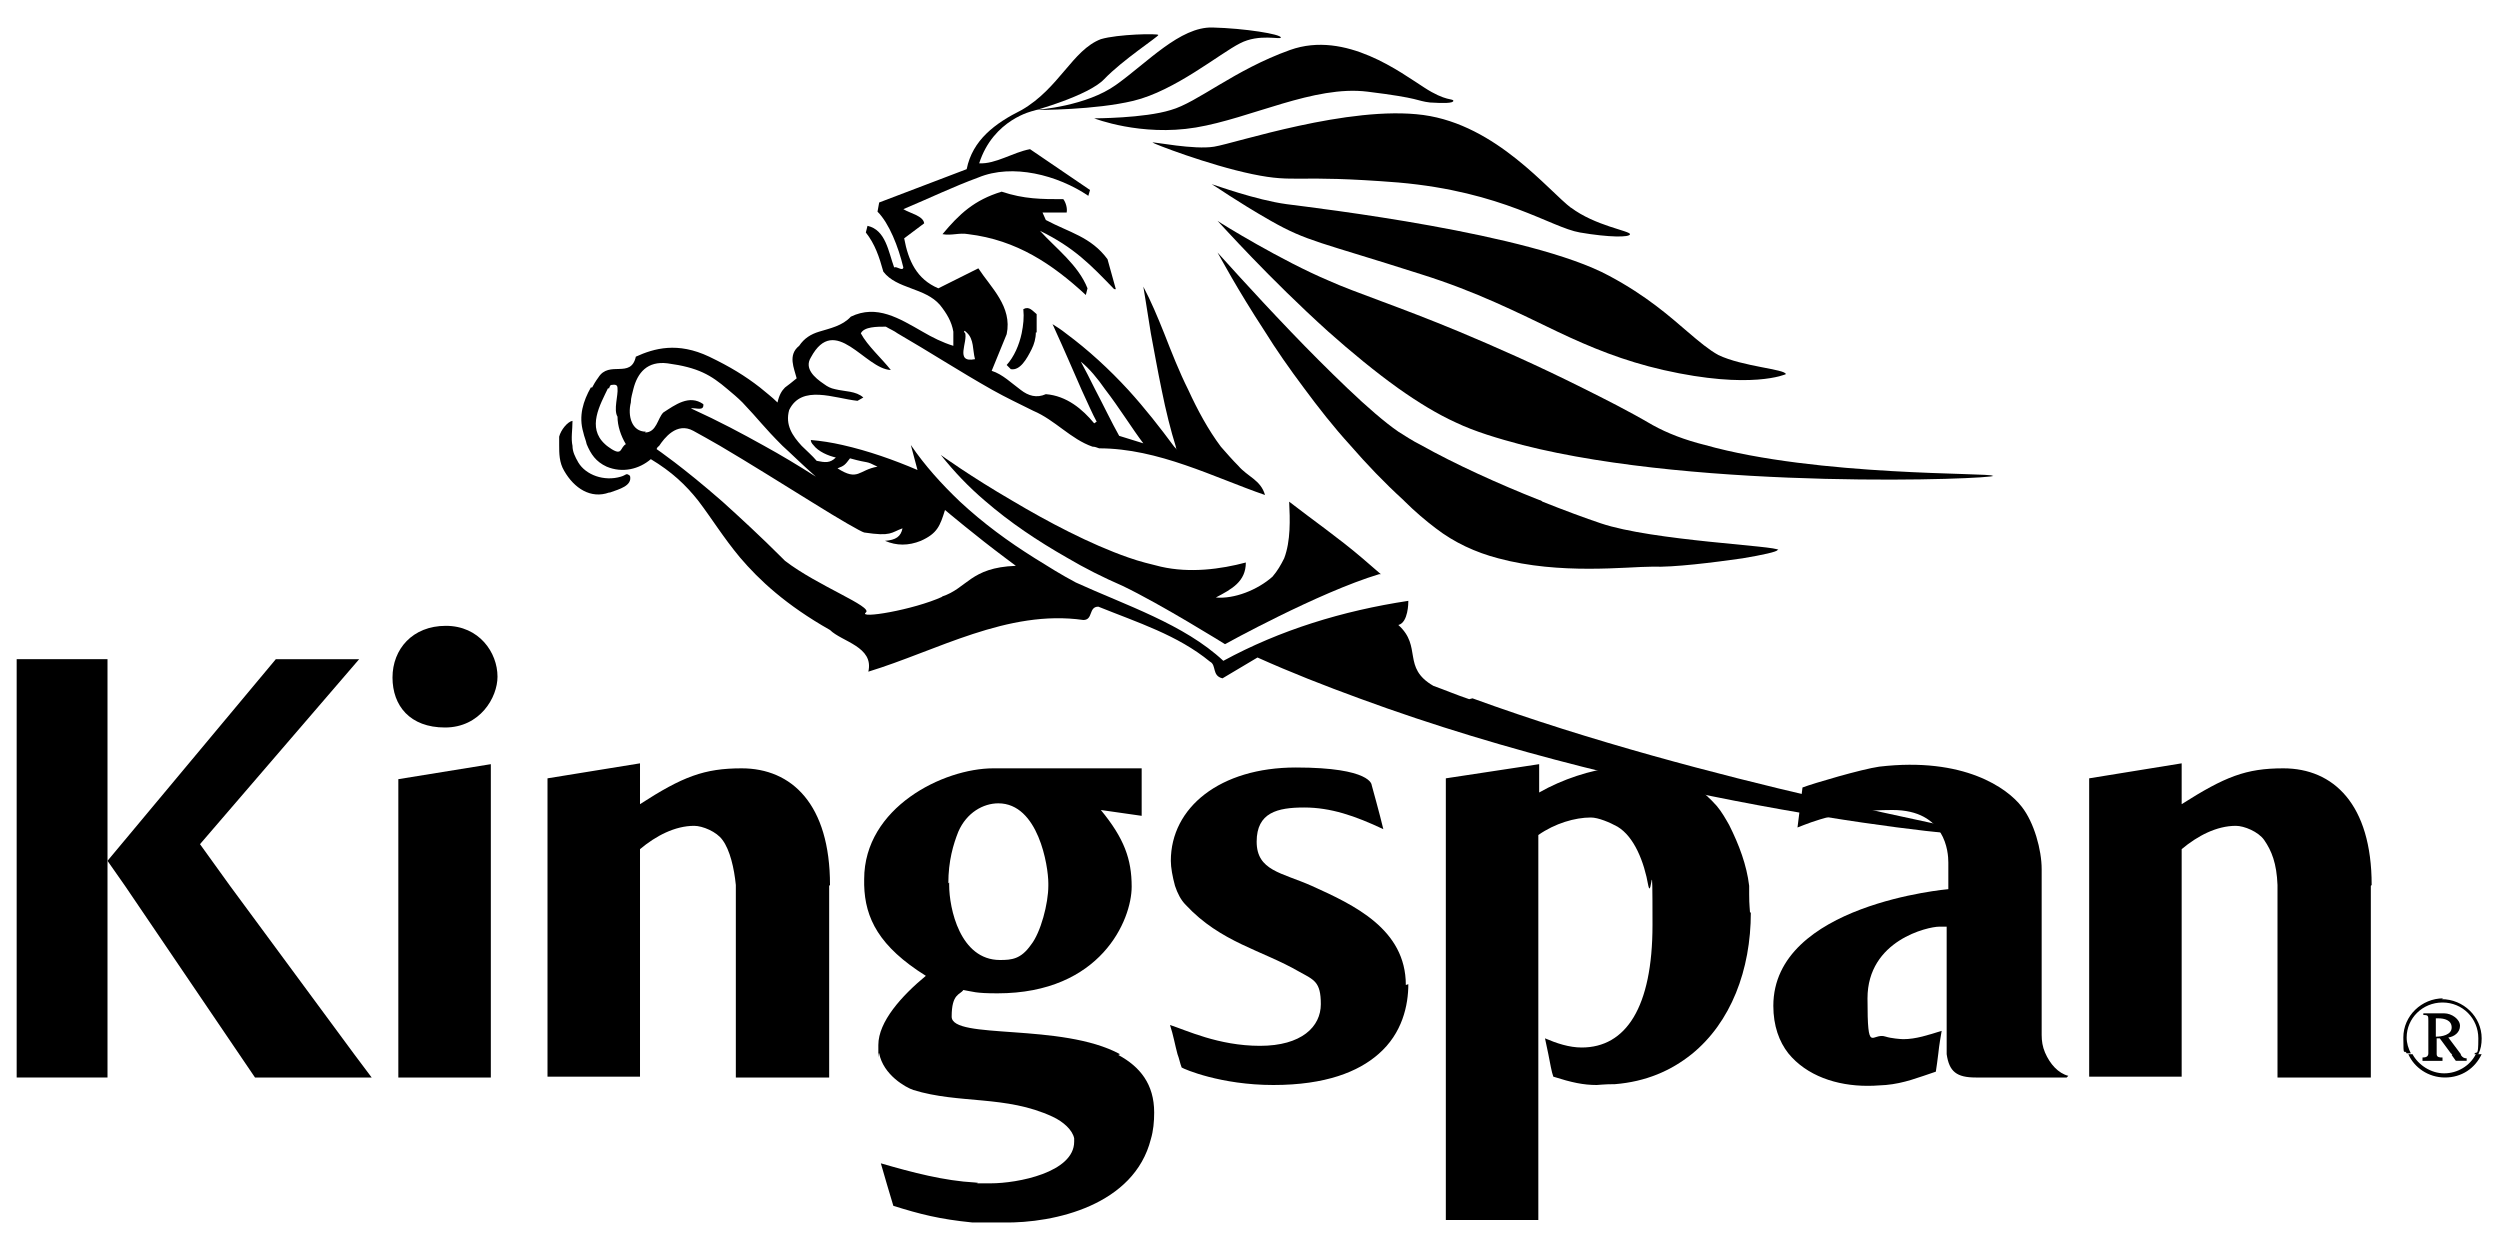
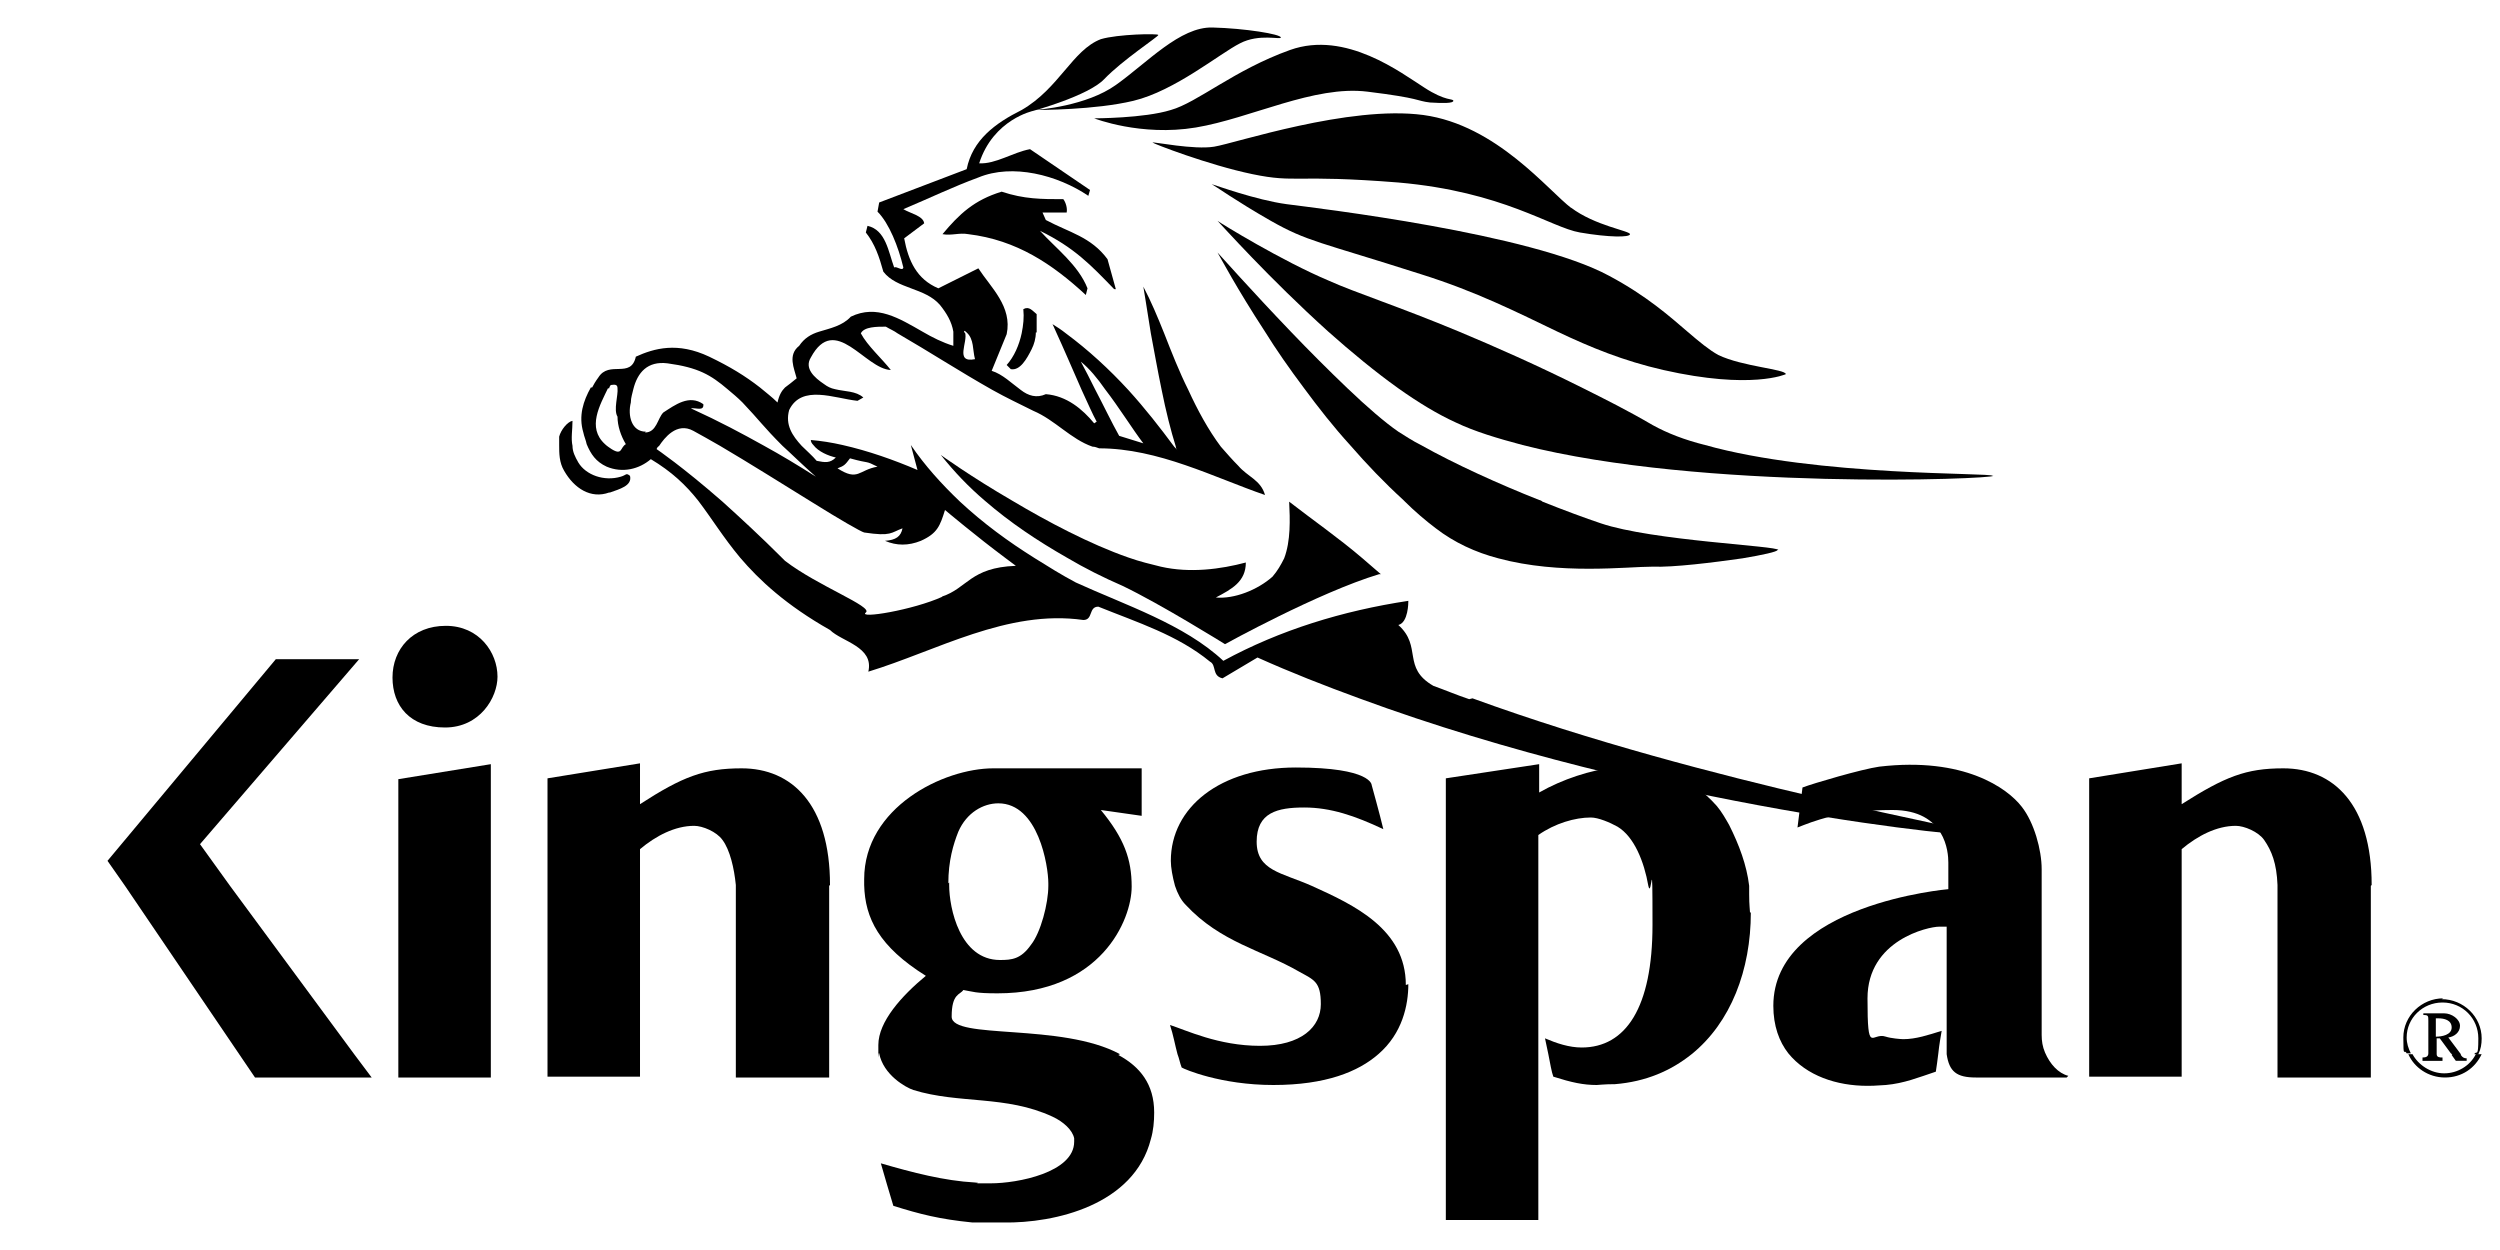
<svg xmlns="http://www.w3.org/2000/svg" id="Layer_1" version="1.1" viewBox="0 0 300 150">
  <path d="M188.6,25c-2.8-2.1-9-10-17.8-11.2-8.9-1.2-22.6,3.4-25.1,3.8-2.4.4-7.3-.6-7.4-.5,0,.1,6.7,2.7,12,3.8,5.3,1.1,4.9,0,17.5,1,12.6,1.1,18.3,5.4,21.8,6,3.5.6,6,.6,6,.2s-4.2-1-7.1-3.2ZM170.9,10.5c-2.7-1.7-9.4-6.9-16.1-4.5-6.7,2.4-11.1,6.3-14.3,7.2-3.2,1-9.2,1-9.2,1,0,0,5.6,2.2,12.2,1.1,6.6-1.1,14.2-5.1,20.6-4.3,6.5.8,5.8,1.1,7.5,1.3,1.6.1,2.8.1,2.8-.2s-.9.1-3.5-1.6ZM145.5,3.3c-3.9-.1-7.8,4.2-11.6,6.9-3.5,2.5-9.2,3-10,3,.9,0,7.5,0,12.1-1.1,5-1.2,10.4-5.7,12.8-6.9,2.3-1.2,4.9-.4,4.9-.7,0-.4-4.3-1.1-8.2-1.2ZM133.9,34.7l-1-3.6c-2-2.7-4.6-3.2-7.4-4.7l-.4-.9h2.9c.1-.5-.1-1.2-.4-1.6-2.6,0-4.7,0-7.4-.9-3.3,1-5.1,2.7-7.1,5.1,1.1.2,2-.2,3.1,0,5.8.7,10.1,3.6,14.1,7.3l.2-.8c-1.1-2.8-3.8-4.8-5.7-6.9,4.1,2,6.1,4.1,8.9,7Z" />
  <path d="M176.3,83.9c-1.5-.5-2.9-1.1-4.3-1.6-3.8-2.2-1.3-4.7-4.2-7.3,1.2-.3,1.2-2.7,1.2-2.9-7.9,1.2-15.4,3.5-22.2,7.2-4.7-4.4-11.8-6.7-17.7-9.4-1.7-.9-3.3-1.9-4.9-2.9-3.2-2-6.2-4.2-9-6.8-2.2-2.1-4.2-4.3-5.9-6.8l.8,3c-2.8-1.2-5.9-2.3-9-3-1.3-.3-2.6-.5-3.8-.6,0,.2.1.4.3.6.6.8,1.8,1.3,2.7,1.5-.7.7-1.3.6-2.3.4-.5-.6-1.2-1.2-1.8-1.8-1.1-1.2-2-2.5-1.5-4.3,1.5-3.1,5.4-1.4,8.2-1.1l.7-.4c-.9-.8-2.2-.7-3.4-1-.5-.1-.9-.3-1.3-.6-1.2-.8-2.4-1.9-1.6-3.2,2.9-5.4,6.5,1.4,9.6,1.5-1.1-1.4-2.8-2.9-3.6-4.4h0c.4-.8,1.9-.8,3-.8.5.3,1,.5,1.4.8,3.8,2.2,7.5,4.6,11.4,6.8,1.6.9,3.3,1.7,4.9,2.5,2.6,1.1,4.5,3.4,7.1,4.3.3,0,.5.1.8.2,7.1,0,13.8,3.5,19.9,5.6-.5-1.8-2.1-2.2-3.2-3.5-.7-.7-1.4-1.5-2.1-2.3-1.5-2-2.8-4.4-3.9-6.8-1.1-2.2-2-4.5-2.9-6.8-.8-2-1.6-3.9-2.5-5.6,0,0,.4,2.4.9,5.6.4,2.1.8,4.4,1.3,6.8.5,2.5,1.1,4.9,1.7,6.8,0,.2.1.3.2.5-.1-.2-.2-.3-.4-.5-1.7-2.3-3.5-4.6-5.5-6.8-2.3-2.5-4.8-4.8-7.5-6.8-.5-.4-1.1-.8-1.6-1.1,0,0,.2.4.5,1.1.7,1.5,1.9,4.3,3,6.8.7,1.5,1.3,2.9,1.8,3.8l-.3.2c-1.4-1.7-3.3-3.3-5.8-3.5-1.1.5-2.1.2-3-.5-1.1-.8-2.2-1.9-3.5-2.3l1.8-4.4h0c.7-3.3-1.9-5.6-3.4-7.9l-4.8,2.4c-2.6-1.1-3.6-3.3-4.1-6l2.4-1.8c-.1-.9-1.7-1.2-2.5-1.7,3.1-1.3,6-2.7,9-3.8,4.1-1.7,9.5-.3,13.2,2.2l.2-.7-7.2-4.9c-2.1.4-4.1,1.8-6.1,1.7,1.7-5.3,6.5-6.3,6.5-6.3,0,0,6.6-1.8,8.5-3.8,2.2-2.3,6.5-5.1,6.5-5.3s-4.9-.1-6.9.5c-3.4,1.3-5,5.9-9.5,8.5-3.2,1.6-5.9,3.6-6.6,7.1l-10.5,4-.2,1.1c1.4,1.4,2.5,4.2,3.1,6.7-.1.5-.8-.2-1.1,0-.7-1.9-1-4.5-3.2-5l-.2.8c1.1,1.4,1.6,2.9,2.1,4.7,1.6,2.1,5,1.9,6.8,4,.8,1,1.4,2,1.6,3.2,0,.5,0,1.1,0,1.7-1.3-.4-2.5-1-3.7-1.7-2.8-1.6-5.5-3.3-8.6-1.8-1,1.1-2.5,1.4-3.8,1.8-1,.3-1.8.8-2.4,1.7-1.4,1.1-.6,2.7-.3,3.9-.6.5-1,.8-1.4,1.1-.4.4-.7.9-.9,1.8-.7-.7-1.4-1.2-2.1-1.8-1.8-1.4-3.6-2.5-6.1-3.7-3.8-1.8-6.6-1-8.8,0-.6,2.7-3.2.4-4.5,2.5-.3.4-.6.9-.8,1.3h2.1c0-.1.1-.3.2-.4.6-.1.8,0,.8.4.1.8-.5,2.6,0,3.4,0,1.1.4,2.3,1,3.3h0c-.7.4-.4,1.4-1.7.6-.3-.2-.6-.4-.8-.6-2.2-2-.6-4.7.4-6.8h-2.1c-.9,1.6-1.5,3.4-.9,5.4.1.5.3.9.4,1.4.5,1.2,1.1,2.1,2.4,2.7,1.9.8,3.9.3,5.3-.9,2.5,1.5,4.2,3.1,5.7,5,1.6,2.1,3,4.4,5,6.8,2.3,2.7,5.5,5.7,10.8,8.7,1.4,1.4,5.3,2,4.6,5,8.2-2.5,16.7-7.5,25.8-6.2,1.2,0,.6-1.6,1.8-1.6,4.7,1.9,9.5,3.4,13.4,6.6.8.4.2,1.7,1.5,2l4.2-2.5c4,1.8,8.1,3.4,12.2,4.9,35.8,13.2,74.5,16.9,74.6,16.4,0-.6-32.5-6-61-16.4ZM129.7,43.4c1,.8,2,2,2.9,3.3,1.7,2.2,3.3,4.8,4.6,6.5l-2.9-.9c-.9-1.6-1.9-3.7-2.9-5.6-.6-1.2-1.2-2.4-1.7-3.3ZM115.7,39.9c0,0,0-.1,0-.2.1,0,.2.1.3.2.9.8.7,2.1,1,3.2-2.5.5-.8-2.1-1.2-3.2ZM102,55c2.5.7,1.7.2,3.3,1-2.3.4-2.3,1.8-4.8.2.8-.3.9-.4,1.5-1.2ZM77.5,51.8c-1.7,0-2.2-1.9-1.8-3.5,0-.6.2-1.1.3-1.6.5-2,1.7-3.4,4.1-3.1,3.7.5,5.2,1.4,7.2,3.1.6.5,1.2,1,1.8,1.6,2,2.1,2.5,2.9,4.8,5.2,1,.9,2.2,2.1,4,3.7-2.2-1.4-4.2-2.6-6.2-3.7-2.7-1.5-5.3-2.9-8.8-4.5.6-.1,1.6.4,1.5-.5-1.7-1.2-3.4.1-4.8,1-.7.7-.8,2.4-2.2,2.4ZM113.1,71.6c-3.5,1.6-10.2,2.7-9.2,1.9.9-.7-5.8-3.2-9.7-6.2-.1-.1-.2-.2-.3-.3-2.7-2.7-5.1-4.9-7.2-6.8-4.8-4.2-7.9-6.3-7.9-6.3,0,0,0-.2.3-.4.6-.9,2.1-2.9,4.1-1.8.9.5,2,1.1,3.2,1.8,3.4,2,7.7,4.7,11.1,6.8,3.2,2,5.8,3.5,6.2,3.6,3.3.5,3.2,0,4.6-.5-.2,1-.8,1.4-2.1,1.5,1.4.6,2.8.6,4.3,0,2-.9,2.3-1.8,2.9-3.7,0,0,3.8,3.2,7.3,5.8.4.3.8.6,1.2.9-5.5.2-5.8,2.7-8.9,3.7Z" />
  <path d="M124.3,39.9c0,.7-.2,1.4-.5,2-.6,1.2-1.4,2.6-2.5,2.4l-.5-.5c.9-1,1.5-2.4,1.8-3.8.2-1,.3-1.9.2-2.9.7-.4,1.1.2,1.6.6,0,0,0,1.1,0,2.2Z" />
  <path d="M73.1,59.1c-2.2.8-4.2-.5-5.4-2.6-.6-1-.6-2.1-.6-3.1,0-.4,0-.7,0-1,.2-.8,1-1.8,1.6-1.9,0,1.1-.2,2.1,0,3,0,.7.3,1.3.7,2,.9,1.5,3.1,2.3,5.1,1.7.7-.2.6-.5,1.1-.1.3,1.2-1.3,1.6-2.4,2Z" />
  <path d="M165.5,68.9c-7.3,2.2-18.5,8.4-18.5,8.4,0,0-7.7-4.8-12.3-7-2.3-1-4.5-2.1-6.7-3.4-3.5-2-6.8-4.2-9.8-6.8-2-1.7-3.7-3.5-5.3-5.5,0,0,3.6,2.6,8.6,5.5,4.2,2.5,9.3,5.2,13.9,6.8,1.4.5,2.7.8,3.9,1.1,3.5.8,7.2.3,10.2-.5,0,2.3-1.7,3.2-3.6,4.2,2.2.2,5-.9,6.8-2.5.6-.7,1-1.4,1.4-2.2.8-2.1.7-4.7.6-6.8,2.7,2.1,6,4.4,8.8,6.8.8.7,1.5,1.3,2.2,1.9Z" />
  <path d="M213.3,66c0,.2-1.8.6-4.2,1-3.5.5-8.3,1.1-10.8,1-3.1,0-11.1,1-18.5-1-2.7-.7-5.3-1.9-7.5-3.6-1.2-.9-2.6-2.1-3.7-3.2,0,0-.1-.1-.2-.2-2.3-2.1-4.4-4.3-6.4-6.6-2-2.2-3.8-4.5-5.5-6.8-1.8-2.4-3.4-4.7-4.7-6.8-3.4-5.2-5.4-9-5.7-9.5.2.2,4.1,4.6,8.8,9.5,2.2,2.3,4.6,4.7,6.8,6.8,2.3,2.2,4.5,4.1,6.1,5.2.8.5,1.7,1.1,2.7,1.6,4.1,2.3,9.4,4.7,14.2,6.6.1,0,.3.1.4.2,2.5,1,5.2,2,7,2.6,6.2,2.1,21.3,2.7,21.3,3.2Z" />
  <path d="M239.2,57.1c0,.4-35,1.8-56.5-3.7-3-.8-5.7-1.6-8-2.7-2.2-1-4.5-2.4-6.9-4.1-2.8-2-5.7-4.4-8.4-6.8-7.1-6.4-12.9-12.9-13.3-13.3.4.3,7.7,4.8,13.4,7.2,3.1,1.4,8.4,3.1,15.6,6.1,4.3,1.8,9.3,4,14.9,6.8,2.6,1.3,5.4,2.7,8.3,4.4,1.8,1,3.9,1.8,6.3,2.4,13.5,3.8,34.5,3.3,34.5,3.7Z" />
  <path d="M214.3,44.9s-4.1,1.9-14.7-.5c-4.8-1.1-8.7-2.7-12.7-4.6-4.8-2.3-9.7-4.8-16.4-6.9-12.2-3.9-13.6-3.9-18-6.4-4.2-2.4-6.7-4.2-7.1-4.4.4.1,5.3,1.9,9,2.4,3.8.5,29.3,3.5,38.7,8.6,4.5,2.4,7.3,4.9,9.4,6.7,1.4,1.2,2.6,2.2,3.7,2.8,2.9,1.4,8.1,1.7,8.1,2.3Z" />
  <path d="M295.3,126.6h0c0,0-1.1,0-1.1,0l.5.7h1.3v-.2c-.3,0-.5-.1-.7-.4ZM292.3,126.6h0s-.9,0-.9,0c0,.4-.3.5-.7.5v.2h2.4v-.2c-.3,0-.7,0-.7-.4h0ZM297.1,126.5c-.7,1.4-2.2,2.3-3.8,2.3s-3.1-1-3.8-2.3h-.5c.7,1.6,2.4,2.8,4.4,2.8s3.6-1.1,4.4-2.8h-.5ZM293.8,124.5c.7-.1,1.4-.6,1.4-1.4s-1-1.5-1.9-1.5-1.6,0-2.5,0v.2c.6,0,.6.1.6.7v3.9h.9v-1.9h.4l1.4,1.9h1.1l-1.5-2ZM292.3,124.4v-2.2c0,0,.2,0,.3,0,.7,0,1.6.2,1.6,1.1s-1.2,1.1-1.9,1.1ZM295.3,126.6h0c0,0-1.5-2.1-1.5-2.1.7-.1,1.4-.6,1.4-1.4s-1-1.5-1.9-1.5-1.6,0-2.5,0v.2c.6,0,.6.1.6.7v3.9c0,.4-.3.5-.7.5v.2h2.4v-.2c-.3,0-.7,0-.7-.4v-1.9h.4l1.4,1.9.5.7h1.3v-.2c-.3,0-.5-.1-.7-.4h0ZM292.3,124.4v-2.2c0,0,.2,0,.3,0,.7,0,1.6.2,1.6,1.1s-1.2,1.1-1.9,1.1ZM295.3,126.6h0c0,0-1.5-2.1-1.5-2.1.7-.1,1.4-.6,1.4-1.4s-1-1.5-1.9-1.5-1.6,0-2.5,0v.2c.6,0,.6.1.6.7v3.9c0,.4-.3.5-.7.5v.2h2.4v-.2c-.3,0-.7,0-.7-.4v-1.9h.4l1.4,1.9.5.7h1.3v-.2c-.3,0-.5-.1-.7-.4h0ZM292.3,124.4v-2.2c0,0,.2,0,.3,0,.7,0,1.6.2,1.6,1.1s-1.2,1.1-1.9,1.1ZM295.3,126.6h0c0,0-1.5-2.1-1.5-2.1.7-.1,1.4-.6,1.4-1.4s-1-1.5-1.9-1.5-1.6,0-2.5,0v.2c.6,0,.6.1.6.7v3.9c0,.4-.3.5-.7.5v.2h2.4v-.2c-.3,0-.7,0-.7-.4v-1.9h.4l1.4,1.9.5.7h1.3v-.2c-.3,0-.5-.1-.7-.4h0ZM292.3,124.4v-2.2c0,0,.2,0,.3,0,.7,0,1.6.2,1.6,1.1s-1.2,1.1-1.9,1.1ZM295.3,126.6h0c0,0-1.5-2.1-1.5-2.1.7-.1,1.4-.6,1.4-1.4s-1-1.5-1.9-1.5-1.6,0-2.5,0v.2c.6,0,.6.1.6.7v3.9c0,.4-.3.5-.7.5v.2h2.4v-.2c-.3,0-.7,0-.7-.4v-1.9h.4l1.4,1.9.5.7h1.3v-.2c-.3,0-.5-.1-.7-.4h0ZM292.3,124.4v-2.2c0,0,.2,0,.3,0,.7,0,1.6.2,1.6,1.1s-1.2,1.1-1.9,1.1ZM295.3,126.6h0c0,0-1.5-2.1-1.5-2.1.7-.1,1.4-.6,1.4-1.4s-1-1.5-1.9-1.5-1.6,0-2.5,0v.2c.6,0,.6.1.6.7v3.9c0,.4-.3.5-.7.5v.2h2.4v-.2c-.3,0-.7,0-.7-.4v-1.9h.4l1.4,1.9.5.7h1.3v-.2c-.3,0-.5-.1-.7-.4h0ZM292.3,124.4v-2.2c0,0,.2,0,.3,0,.7,0,1.6.2,1.6,1.1s-1.2,1.1-1.9,1.1ZM295.3,126.6h0c0,0-1.5-2.1-1.5-2.1.7-.1,1.4-.6,1.4-1.4s-1-1.5-1.9-1.5-1.6,0-2.5,0v.2c.6,0,.6.1.6.7v3.9c0,.4-.3.5-.7.5v.2h2.4v-.2c-.3,0-.7,0-.7-.4v-1.9h.4l1.4,1.9.5.7h1.3v-.2c-.3,0-.5-.1-.7-.4h0ZM292.3,124.4v-2.2c0,0,.2,0,.3,0,.7,0,1.6.2,1.6,1.1s-1.2,1.1-1.9,1.1ZM295.3,126.6h0c0,0-1.5-2.1-1.5-2.1.7-.1,1.4-.6,1.4-1.4s-1-1.5-1.9-1.5-1.6,0-2.5,0v.2c.6,0,.6.1.6.7v3.9c0,.4-.3.5-.7.5v.2h2.4v-.2c-.3,0-.7,0-.7-.4v-1.9h.4l1.4,1.9.5.7h1.3v-.2c-.3,0-.5-.1-.7-.4h0ZM292.3,124.4v-2.2c0,0,.2,0,.3,0,.7,0,1.6.2,1.6,1.1s-1.2,1.1-1.9,1.1ZM295.3,126.6h0c0,0-1.5-2.1-1.5-2.1.7-.1,1.4-.6,1.4-1.4s-1-1.5-1.9-1.5-1.6,0-2.5,0v.2c.6,0,.6.1.6.7v3.9c0,.4-.3.5-.7.5v.2h2.4v-.2c-.3,0-.7,0-.7-.4v-1.9h.4l1.4,1.9.5.7h1.3v-.2c-.3,0-.5-.1-.7-.4h0ZM292.3,124.4v-2.2c0,0,.2,0,.3,0,.7,0,1.6.2,1.6,1.1s-1.2,1.1-1.9,1.1ZM295.3,126.6h0c0,0-1.5-2.1-1.5-2.1.7-.1,1.4-.6,1.4-1.4s-1-1.5-1.9-1.5-1.6,0-2.5,0v.2c.6,0,.6.1.6.7v3.9c0,.4-.3.5-.7.5v.2h2.4v-.2c-.3,0-.7,0-.7-.4v-1.9h.4l1.4,1.9.5.7h1.3v-.2c-.3,0-.5-.1-.7-.4h0ZM292.3,124.4v-2.2c0,0,.2,0,.3,0,.7,0,1.6.2,1.6,1.1s-1.2,1.1-1.9,1.1ZM293.2,119.8c-2.6,0-4.8,2.1-4.8,4.7s.1,1.3.4,1.9h.5c-.3-.6-.5-1.2-.5-1.9,0-2.3,1.9-4.2,4.3-4.2s4.3,1.9,4.3,4.3-.2,1.4-.5,1.9h.5c.3-.6.4-1.2.4-1.9,0-2.6-2.2-4.7-4.8-4.7h0ZM295.3,126.5l-1.5-2c.7-.1,1.4-.6,1.4-1.4s-1-1.5-1.9-1.5-1.6,0-2.5,0v.2c.6,0,.6.1.6.7v3.9c0,.4-.3.5-.7.5v.2h2.4v-.2c-.3,0-.7,0-.7-.4v-1.9h.4l1.4,1.9.5.7h1.3v-.2c-.3,0-.5-.1-.7-.4h0ZM292.3,124.4v-2.2c0,0,.2,0,.3,0,.7,0,1.6.2,1.6,1.1s-1.2,1.1-1.9,1.1ZM295.3,126.6h0c0,0-1.5-2.1-1.5-2.1.7-.1,1.4-.6,1.4-1.4s-1-1.5-1.9-1.5-1.6,0-2.5,0v.2c.6,0,.6.1.6.7v3.9c0,.4-.3.5-.7.5v.2h2.4v-.2c-.3,0-.7,0-.7-.4v-1.9h.4l1.4,1.9.5.7h1.3v-.2c-.3,0-.5-.1-.7-.4h0ZM292.3,124.4v-2.2c0,0,.2,0,.3,0,.7,0,1.6.2,1.6,1.1s-1.2,1.1-1.9,1.1ZM295.3,126.6h0c0,0-1.5-2.1-1.5-2.1.7-.1,1.4-.6,1.4-1.4s-1-1.5-1.9-1.5-1.6,0-2.5,0v.2c.6,0,.6.1.6.7v3.9c0,.4-.3.5-.7.5v.2h2.4v-.2c-.3,0-.7,0-.7-.4v-1.9h.4l1.4,1.9.5.7h1.3v-.2c-.3,0-.5-.1-.7-.4h0ZM292.3,124.4v-2.2c0,0,.2,0,.3,0,.7,0,1.6.2,1.6,1.1s-1.2,1.1-1.9,1.1ZM295.3,126.6h0c0,0-1.5-2.1-1.5-2.1.7-.1,1.4-.6,1.4-1.4s-1-1.5-1.9-1.5-1.6,0-2.5,0v.2c.6,0,.6.1.6.7v3.9c0,.4-.3.5-.7.5v.2h2.4v-.2c-.3,0-.7,0-.7-.4v-1.9h.4l1.4,1.9.5.7h1.3v-.2c-.3,0-.5-.1-.7-.4h0ZM292.3,124.4v-2.2c0,0,.2,0,.3,0,.7,0,1.6.2,1.6,1.1s-1.2,1.1-1.9,1.1ZM295.3,126.6h0c0,0-1.5-2.1-1.5-2.1.7-.1,1.4-.6,1.4-1.4s-1-1.5-1.9-1.5-1.6,0-2.5,0v.2c.6,0,.6.1.6.7v3.9c0,.4-.3.5-.7.5v.2h2.4v-.2c-.3,0-.7,0-.7-.4v-1.9h.4l1.4,1.9.5.7h1.3v-.2c-.3,0-.5-.1-.7-.4h0ZM292.3,124.4v-2.2c0,0,.2,0,.3,0,.7,0,1.6.2,1.6,1.1s-1.2,1.1-1.9,1.1ZM295.3,126.6h0c0,0-1.5-2.1-1.5-2.1.7-.1,1.4-.6,1.4-1.4s-1-1.5-1.9-1.5-1.6,0-2.5,0v.2c.6,0,.6.1.6.7v3.9c0,.4-.3.5-.7.5v.2h2.4v-.2c-.3,0-.7,0-.7-.4v-1.9h.4l1.4,1.9.5.7h1.3v-.2c-.3,0-.5-.1-.7-.4h0ZM292.3,124.4v-2.2c0,0,.2,0,.3,0,.7,0,1.6.2,1.6,1.1s-1.2,1.1-1.9,1.1ZM295.3,126.6h0c0,0-1.5-2.1-1.5-2.1.7-.1,1.4-.6,1.4-1.4s-1-1.5-1.9-1.5-1.6,0-2.5,0v.2c.6,0,.6.1.6.7v3.9c0,.4-.3.5-.7.5v.2h2.4v-.2c-.3,0-.7,0-.7-.4v-1.9h.4l1.4,1.9.5.7h1.3v-.2c-.3,0-.5-.1-.7-.4h0ZM292.3,124.4v-2.2c0,0,.2,0,.3,0,.7,0,1.6.2,1.6,1.1s-1.2,1.1-1.9,1.1ZM295.3,126.6h0c0,0-1.5-2.1-1.5-2.1.7-.1,1.4-.6,1.4-1.4s-1-1.5-1.9-1.5-1.6,0-2.5,0v.2c.6,0,.6.1.6.7v3.9c0,.4-.3.5-.7.5v.2h2.4v-.2c-.3,0-.7,0-.7-.4v-1.9h.4l1.4,1.9.5.7h1.3v-.2c-.3,0-.5-.1-.7-.4h0ZM292.3,124.4v-2.2c0,0,.2,0,.3,0,.7,0,1.6.2,1.6,1.1s-1.2,1.1-1.9,1.1ZM295.3,126.6h0c0,0-1.5-2.1-1.5-2.1.7-.1,1.4-.6,1.4-1.4s-1-1.5-1.9-1.5-1.6,0-2.5,0v.2c.6,0,.6.1.6.7v3.9c0,.4-.3.5-.7.5v.2h2.4v-.2c-.3,0-.7,0-.7-.4v-1.9h.4l1.4,1.9.5.7h1.3v-.2c-.3,0-.5-.1-.7-.4h0ZM292.3,124.4v-2.2c0,0,.2,0,.3,0,.7,0,1.6.2,1.6,1.1s-1.2,1.1-1.9,1.1Z" />
  <path d="M284.5,106.3v23h-11.2v-22c0-.4,0-.7,0-1.1-.1-2.6-.7-4.1-1.6-5.4-.7-1-2.4-1.7-3.4-1.7-2.3,0-4.6,1.2-6.5,2.8v27.3h-11.1v-35.8l11.1-1.8v4.9c5.2-3.3,7.7-4.3,12.2-4.3,6,0,10.6,4.3,10.6,14h0Z" />
  <path d="M248,129.3h-10.9c-2.3,0-3.2-.7-3.5-2.8,0-.4,0-.8,0-1.4v-13.9h-.9c-1.3,0-8.6,1.6-8.6,8.6s.5,4,2.2,4.6c.6.2,1.8.3,2.1.3,1.5,0,3-.5,4.6-1-.1.6-.3,1.7-.4,2.7-.1.8-.2,1.6-.3,2.2-2.1.7-3.8,1.4-6,1.6-1.3.1-1.9.1-2.2.1-3.7,0-7.3-1.2-9.5-3.9-1.1-1.4-1.8-3.3-1.8-5.7,0-12.2,21-14,21-14v-3.2c0-1.2-.3-6.3-6.7-6.3s-9.6,1.4-11.4,2.1l.6-4.8c1.3-.5,7.1-2.2,9.2-2.5,10.2-1.2,15.4,2.6,17.1,4.8,1.5,1.9,2.4,5.2,2.4,7.5v19.9c0,.7.1,1.4.4,2.1.6,1.4,1.6,2.5,2.8,2.8Z" />
  <path id="path388" d="M210.1,109.5c0,6.9-2.4,13.2-7.1,17-2.5,2-5.5,3.3-9.2,3.6-1.3,0-2,.1-2.2.1-1.6,0-3-.3-5.2-1-.2-.5-.4-1.7-.6-2.7-.2-1-.4-1.9-.4-1.9,1.4.6,2.9,1.1,4.4,1.1,5.3,0,8.5-4.8,8.5-14.7s-.1-2.9-.5-4.7c-.5-2.9-1.7-5.9-3.7-7.1-.9-.5-2.3-1.1-3.2-1.1-1.9,0-4.3.7-6.3,2.1v36.4s0,9.8,0,9.8h-11.1v-53l11.2-1.7v3.4c2.8-1.6,6.2-2.7,9-3,1.3-.1,1.8-.1,2.1-.1,3.3,0,7,1.1,10.2,4.7.6.7,1.1,1.6,1.5,2.3,1.2,2.4,2.1,4.8,2.4,7.3,0,.3,0,.7,0,1,0,1.4.1,1.9.1,2.2Z" />
  <path d="M169,118.1c0,2.5-.7,5.9-3.6,8.4-2.4,2.1-6.3,3.7-12.6,3.7s-10.7-1.9-11-2.1c-.2-.5-.3-1.1-.5-1.6-.3-1.1-.5-2.3-.9-3.5,1.9.6,5.8,2.5,10.8,2.5s7.3-2.3,7.3-5-.8-2.9-2.6-3.9c-4.5-2.6-9.4-3.5-13.6-8-.6-.6-1-1.4-1.3-2.3-.3-1.1-.5-2.2-.5-3,0-6.4,5.9-11.2,15-11.2s9.1,2.1,9.1,2.1c0,0,1,3.6,1.4,5.3-3.4-1.6-6.3-2.6-9.5-2.6s-5.7.6-5.7,4.1,3,3.7,6.6,5.3c5.1,2.3,11.3,5.2,11.3,11.9Z" />
  <path d="M134.4,126.5c-7-3.8-20.2-1.7-20.2-4.5s1-2.6,1.4-3.2c1.2.2,1.4.4,4.1.4,12.4,0,16.1-8.8,16.1-12.8h0c0-3.3-.9-5.8-3.7-9.2l4.9.7v-5.7h-17.8c-6,0-15.5,4.7-15.5,13.3s0,.5,0,.7c.1,4,1.8,7.4,7.4,10.9-2.9,2.4-5.7,5.5-5.7,8.3s0,.7.1,1c.5,2.6,3.2,4.1,4.1,4.4,5.5,1.7,11.1.6,16.7,3.2,1.3.6,2.4,1.6,2.6,2.6,0,.1,0,.2,0,.4,0,3.7-6.8,5-10,5s-.7,0-1.9-.1c-3.7-.2-7.5-1.2-11.3-2.3.5,1.8,1,3.4,1.5,5.1,3.2,1,5.5,1.6,9.5,2h3.7c6.2.1,15.7-2.1,17.7-10,.3-1,.4-2.1.4-3.2,0-3.4-1.7-5.5-4.3-6.9h0ZM113.8,106c0-2.7.6-4.7,1.2-6.2,1-2.3,3-3.4,4.8-3.4,4.8,0,6,7.5,6,9.6s0,.2,0,.3c0,2.1-.9,5.6-2.1,7.1-1.2,1.7-2.3,1.8-3.7,1.8-4.8,0-6.1-6.2-6.1-9,0-.1,0-.2,0-.3Z" />
  <path d="M99.5,106.3v23h-11.2v-22c0-.3,0-.7,0-1.1-.2-2-.7-4.2-1.6-5.4-.7-1-2.4-1.7-3.4-1.7-2.3,0-4.6,1.2-6.5,2.8v27.3h-11.1v-35.8l11.1-1.8v4.9c5.1-3.3,7.7-4.3,12.2-4.3,6,0,10.6,4.3,10.6,14Z" />
  <path d="M59.7,81.2c0,2.5-2.1,6.1-6.3,6.1s-6.3-2.6-6.3-6,2.4-6.2,6.4-6.2,6.2,3.2,6.2,6.1Z" />
  <polygon points="47.8 93.5 58.9 91.7 58.9 129.3 47.8 129.3 47.8 93.5" />
-   <rect x="2" y="79.1" width="10.9" height="50.2" />
  <polygon points="33.1 79.1 43.1 79.1 24 101.3 27.6 106.3 42.5 126.5 44.6 129.3 30.6 129.3 28.7 126.5 15 106.3 12.9 103.3 33.1 79.1" />
</svg>